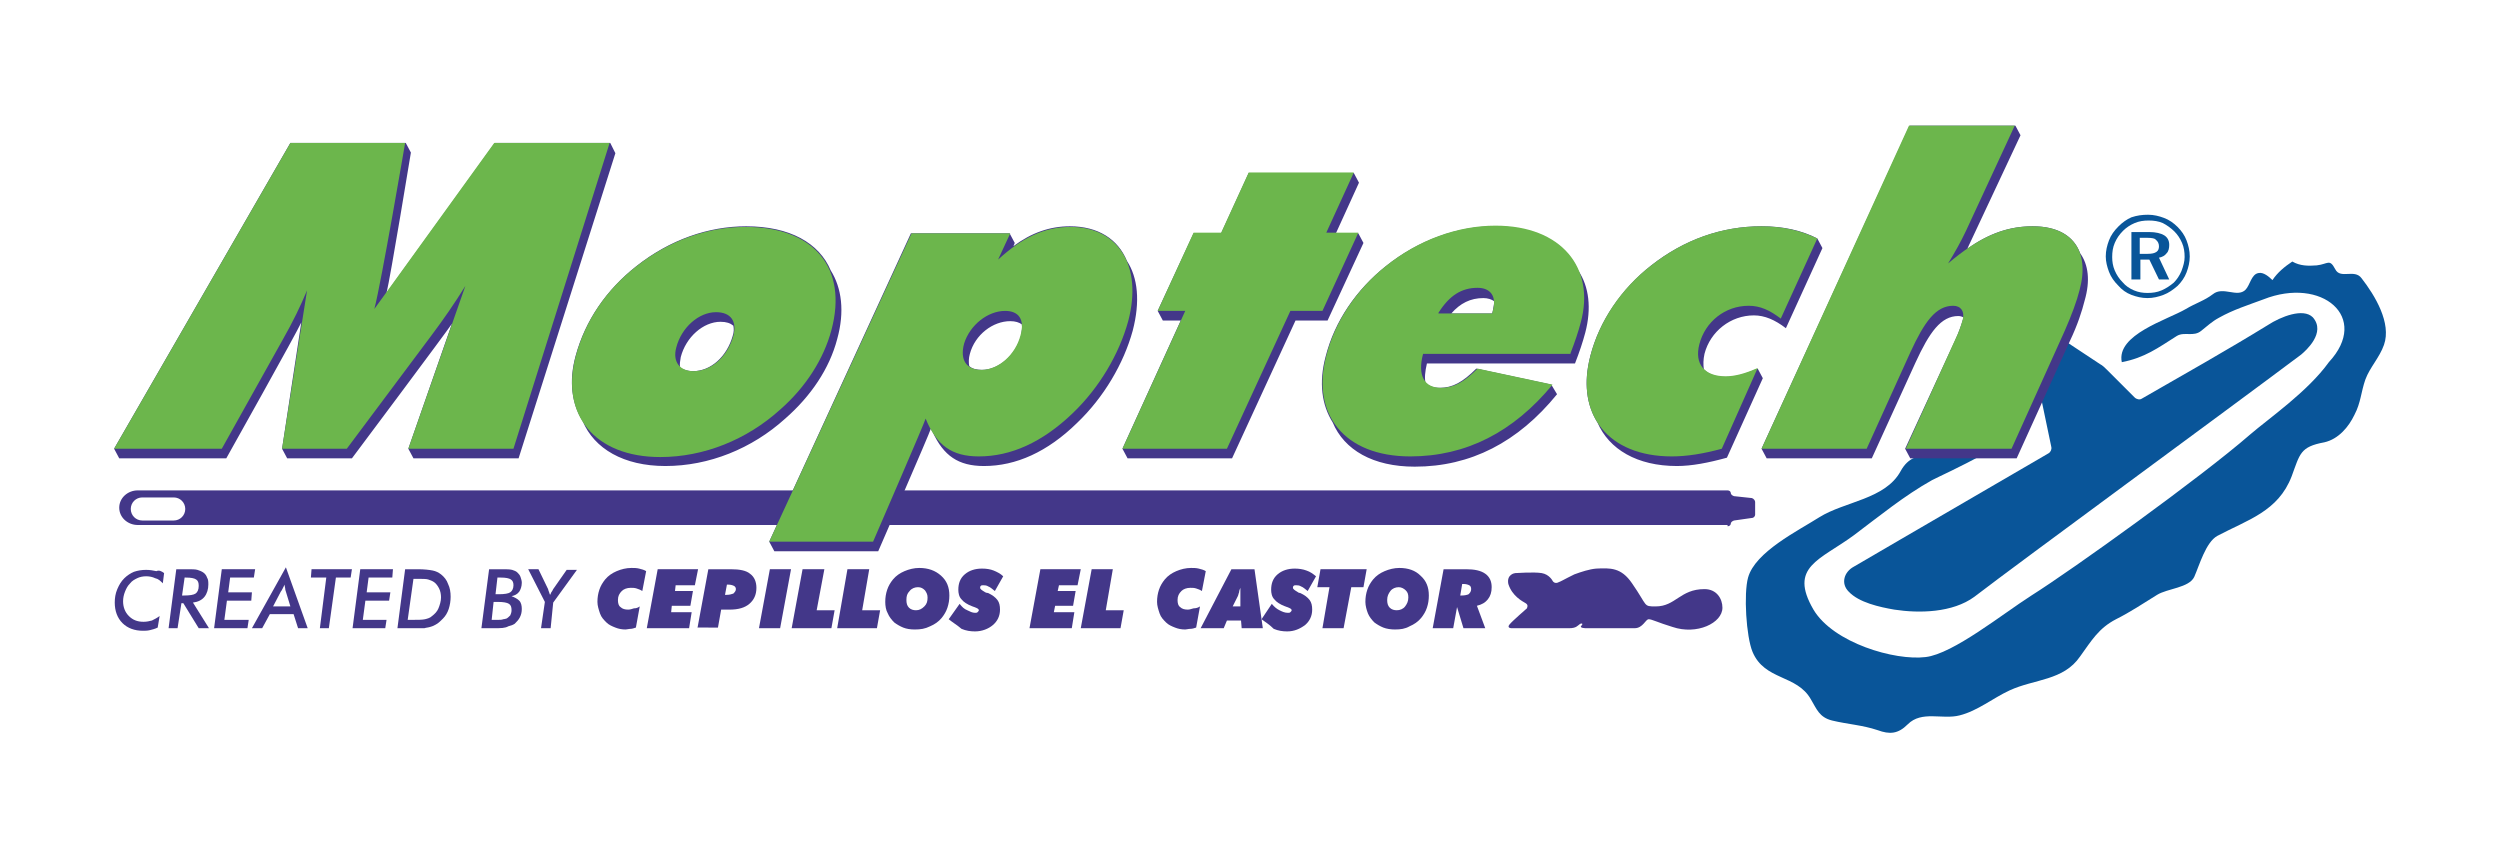
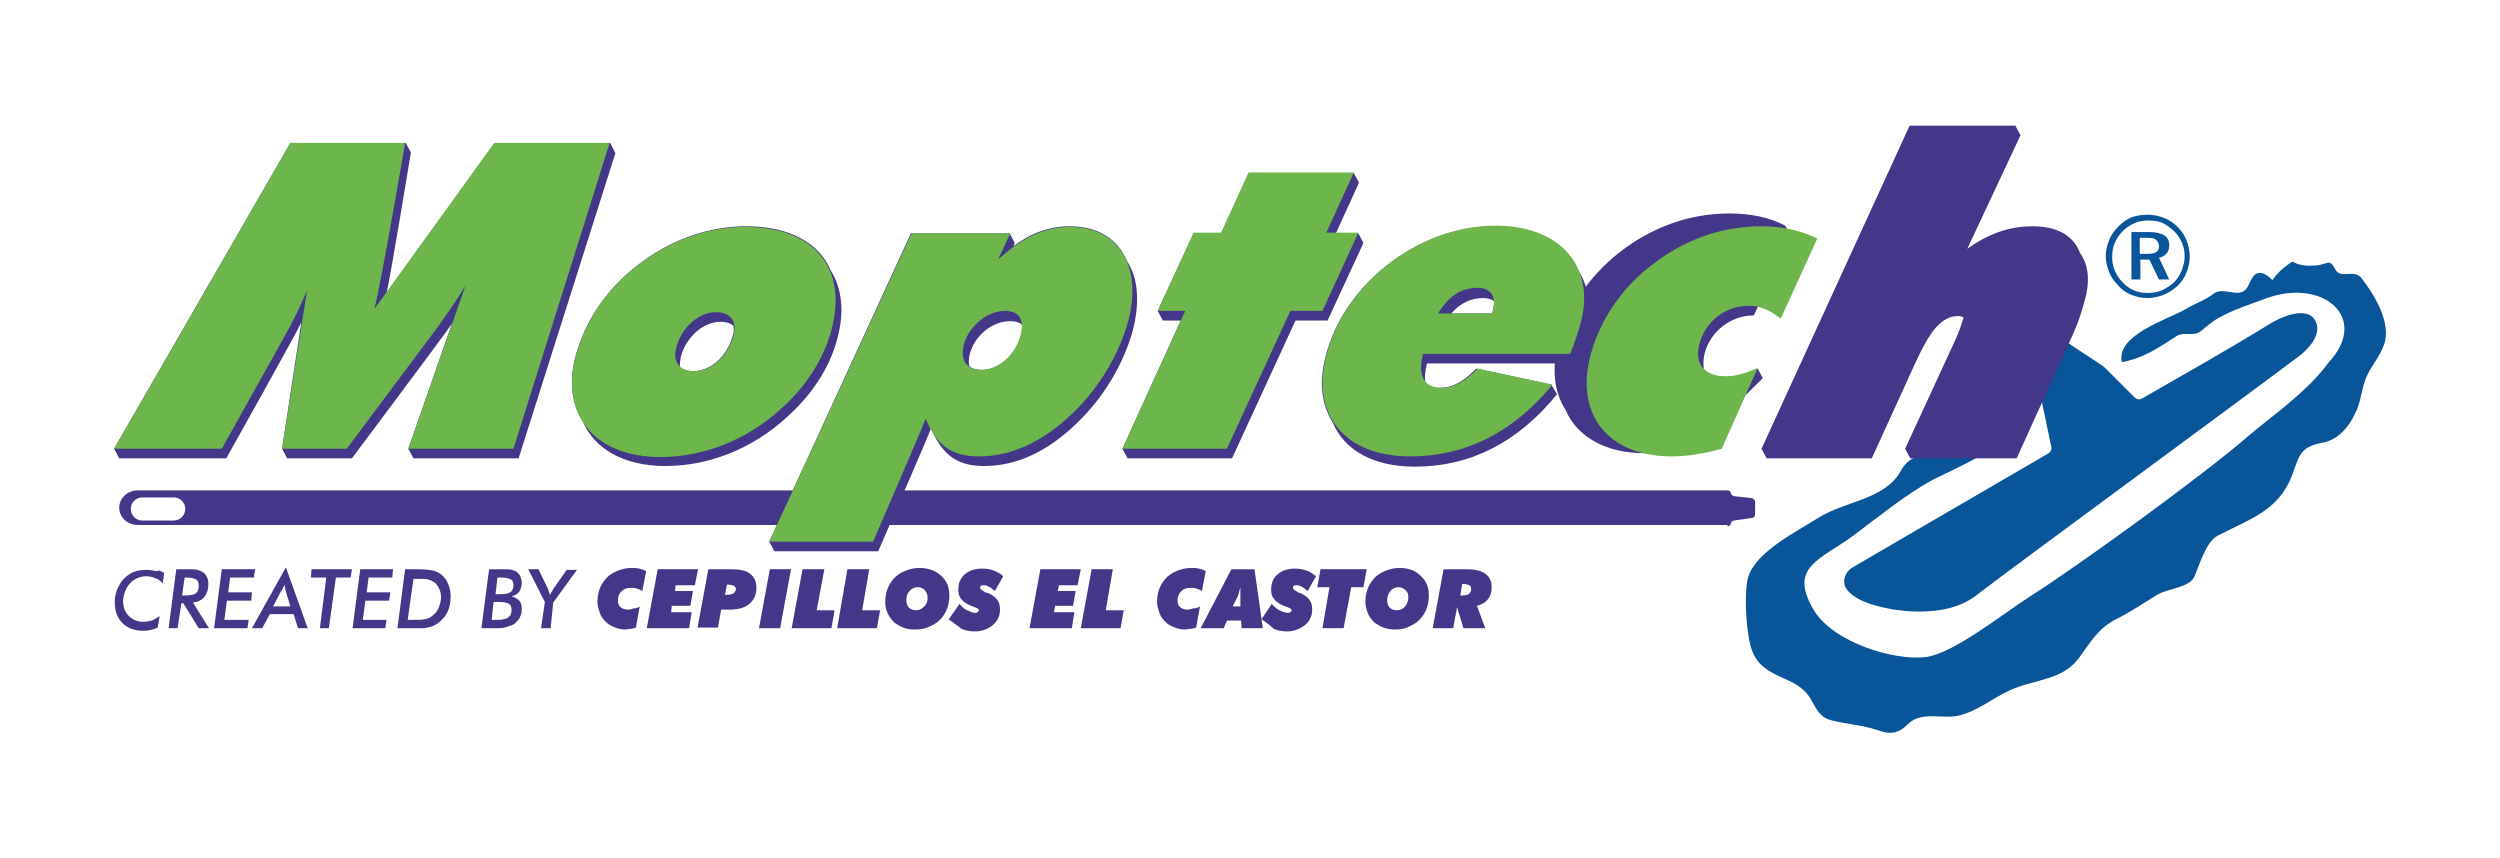
<svg xmlns="http://www.w3.org/2000/svg" id="Layer_1" x="0px" y="0px" viewBox="0 0 390 133.8" style="enable-background:new 0 0 390 133.8;" xml:space="preserve">
  <style type="text/css">	.st0{fill:#095599;}	.st1{fill:#433789;}	.st2{fill:#6CB64C;}</style>
  <g>
    <path class="st0" d="M360.8,49.5c-1.5-1.5-5-0.1-7,1.2c-6.5,4-13.1,7.7-19.7,11.5c-0.3,0.2-0.8,0.1-1.1-0.2l-4.3-4.3   c-0.3-0.3-0.7-0.7-1.1-0.9l-6.5-4.3c-0.3-0.2-0.9-0.5-1.2-0.7L316,50c-0.3-0.2-0.8,0-0.9,0.3l-2,3.9c-0.2,0.3-0.1,0.8,0.2,1.1   l4.2,4.1c0.3,0.3,0.6,0.8,0.6,1.2l1.9,9.1c0.1,0.4-0.1,0.8-0.4,1c-7.7,4.5-15.5,9-23.2,13.5c-2.4,1.4-4.8,2.8-7.2,4.2   c-1.5,0.8-2.1,2.6-0.8,3.9c1.6,1.7,4.8,2.4,7.1,2.8c3.9,0.6,9.1,0.5,12.5-2c7.3-5.6,39-28.8,51-37.8   C359.7,54.7,362.9,51.9,360.8,49.5" />
    <g>
      <path class="st0" d="M315.4,65.5c0.5,2.9-12.1,8.4-14,9.4c-4.3,2.4-8.2,5.6-12.2,8.6c-5.3,3.9-10.2,4.9-6.3,11.6    c3.1,5.2,12.7,8,17.5,7.4c4.3-0.5,12.1-6.8,16.5-9.6c6.5-4.1,26.4-18.4,34.1-25.1c2.9-2.5,9-6.7,12.3-11.3    c6.5-7-1.1-13.4-10.2-9.8c-2.4,0.9-4.7,1.6-7,2.9c-1.1,0.6-1.8,1.3-2.7,2c-1.2,1-2.6,0.1-3.8,0.8c-3,1.9-5,3.4-8.6,4.1    c-0.9-4.3,7.1-6.6,10-8.3c1.5-0.9,2.9-1.3,4.2-2.3c1.6-1.3,3.8,0.6,5.1-0.7c0.7-0.7,0.9-2.4,2-2.6c0.8-0.2,1.7,0.6,2.2,1.1    c0.8-1.2,1.9-2.1,3.1-2.9c1.2,0.7,2.5,0.7,3.8,0.6c1.8-0.2,2-1.1,2.9,0.6c0.8,1.6,3-0.1,4.1,1.4c2.1,2.7,4.7,7,3.5,10.4    c-0.7,2-2.2,3.5-2.9,5.4c-0.7,2-0.7,3.6-1.7,5.5c-0.9,1.9-2.5,3.8-4.7,4.3c-3.8,0.7-3.8,1.8-5.1,5.3c-2.1,5.5-6.9,6.8-11.6,9.3    c-1.8,1-2.8,4.6-3.6,6.4c-0.8,1.7-4.2,1.8-5.8,2.8c-2.1,1.3-4.2,2.7-6.4,3.8c-2.7,1.4-3.8,3.3-5.6,5.8c-2.6,3.8-7.1,3.5-11,5.3    c-2.6,1.2-5,3.2-7.8,3.9c-2.7,0.7-5.9-0.8-8.1,1.4c-1.5,1.5-2.8,1.6-4.7,0.9c-2.4-0.8-4.6-0.9-7.1-1.5c-2-0.5-2.4-1.8-3.3-3.3    c-2.2-3.9-7.2-2.9-9.1-7.4c-1-2.4-1.4-9.1-0.7-11.6c1.1-4,7.8-7.3,11.1-9.4c4-2.5,10.3-2.8,12.7-7.2c2.4-4.4,6.6-1,9.5-4.7    c0.8-1,9.4-6.4,9.7-4.9" />
      <path class="st1" d="M27.1,81.2h-4.9c-1,0-1.8-0.8-1.8-1.8c0-1,0.8-1.8,1.8-1.8h4.9c1,0,1.8,0.8,1.8,1.8    C28.9,80.4,28.1,81.2,27.1,81.2 M269.5,82.1c0.3,0,0.5-0.2,0.5-0.4c0-0.2,0.2-0.4,0.5-0.5l2.8-0.4c0.3,0,0.5-0.3,0.5-0.5v-2    c0-0.2-0.2-0.5-0.5-0.6l-2.8-0.3c-0.3-0.1-0.5-0.3-0.5-0.5c0-0.2-0.2-0.4-0.5-0.4h-248c-1.6,0-2.9,1.2-2.9,2.7    c0,1.5,1.3,2.7,2.9,2.7H269.5z" />
-       <path class="st1" d="M130.6,52.9c1.2-4.3,0.7-8-1-10.7c-1.8-4.3-6.4-6.9-13.2-6.9c-5.9,0-11.9,2.1-17.1,6.2c-4.7,3.7-8,8.5-9.5,14    c-1.1,4-0.6,7.5,1.1,10.2c1.8,4.3,6.4,7,12.9,7c6.8,0,13.5-2.7,18.7-7.4C126.5,61.8,129.4,57.5,130.6,52.9 M114.3,52.4    c-0.9,3.2-3.4,5.5-6.2,5.5c-0.8,0-1.5-0.2-2-0.6c-0.1-0.5,0-1,0.1-1.6c0.8-3.1,3.5-5.5,6.2-5.5c0.9,0,1.5,0.2,2,0.6    C114.5,51.3,114.5,51.8,114.3,52.4 M95.2,22.3h-18L60.3,45.7c0.6-2.4,3.8-21.9,3.8-21.9l-0.8-1.5H45.3L17.8,70l0.8,1.5h16.7    c0,0,11.1-19.8,11.7-21.2L44,70l0.8,1.5h10.1c0,0,14.9-19.9,15.6-21L63.7,70l0.8,1.5h16.4L96,23.9L95.2,22.3z M274.2,57.5    c-2,0.9-3.6,1.3-5,1.3c-1.5,0-2.7-0.4-3.4-1.2c-0.1-0.7-0.1-1.5,0.1-2.4c0.9-3.5,4.1-6,7.7-6c1.7,0,3.3,0.7,5,2l5.7-12.5l-0.8-1.5    c-2.5-1.3-5.4-1.9-8.7-1.9c-6.2,0-12.1,2.1-17.2,6.1c-4.7,3.7-8.1,8.7-9.5,14.1c-1.1,4.2-0.6,7.7,1.1,10.4    c1.8,4.2,6.2,6.8,12.4,6.8c2.3,0,4.9-0.5,7.8-1.3L275,59L274.2,57.5z M324.5,39.5c-1-2.7-3.5-4.2-7.4-4.2c-3.6,0-6.8,1.1-10.2,3.5    c0.2-0.4,8.3-17.7,8.3-17.7l-0.8-1.5h-16.5L274.8,70l0.8,1.5H292l6.8-14.9c2.2-4.8,4-7.3,6.7-7.3c0.3,0,0.6,0.1,0.8,0.2    c0,0.1,0,0.2-0.1,0.4c-0.2,0.7-0.6,1.9-1.2,3.2L297.2,70l0.8,1.5h16.6l8.3-18.3c1.2-2.5,1.9-4.7,2.3-6.3    C326.1,43.8,325.8,41.3,324.5,39.5 M246.2,42.2c-1.8-4.2-6.4-6.9-13-6.9c-5.9,0-12,2.2-17.1,6.3c-4.5,3.6-7.9,8.5-9.3,14    c-1.1,4.1-0.6,7.6,1.1,10.3c1.8,4.3,6.3,6.9,12.8,6.9c8.7,0,16.1-3.8,22.2-11.3L242,60l-11.7-2.5c-2.1,2.1-3.7,3-5.7,3    c-1,0-1.7-0.3-2.2-0.7c-0.2-0.8-0.1-1.8,0.2-3.1h23.1c0.7-1.8,1.2-3.3,1.6-4.8C248.3,48.1,247.9,44.7,246.2,42.2 M232.9,48.4    c0,0.1-0.1,0.3-0.1,0.5h-6.4c1.4-1.6,3-2.4,5-2.4c0.7,0,1.3,0.2,1.7,0.5C233.1,47.3,233,47.8,232.9,48.4 M175.8,40.7    c-1.4-3.4-4.5-5.4-8.9-5.4c-3.1,0-6,1-8.8,3.1l0.2-0.5l-0.8-1.5h-15.4L120,84.5l0.8,1.5H137c0,0,8.1-18.6,8.2-19.1    c0.1,0.2,0.2,0.3,0.3,0.5c1.7,3.7,4,5.3,8,5.3c5,0,9.9-2.2,14.5-6.7c4.2-4,7.3-9.3,8.7-14.4C177.9,47,177.5,43.3,175.8,40.7     M159.3,52.3c-0.8,3.1-3.5,5.4-6.1,5.4c-0.9,0-1.6-0.2-2-0.6c-0.1-0.5-0.1-1.2,0.1-1.9c0.8-3,3.6-5.1,6.3-5.1    c0.8,0,1.4,0.2,1.8,0.5C159.5,51.1,159.4,51.6,159.3,52.3 M212.7,37.9l-0.8-1.5h-3.5l3.6-7.9l-0.8-1.5h-16.4l-4.3,9.4h-4.3    l-5.6,12.1l0.8,1.5h2.8l-9.1,20l0.8,1.5h16.3l9.9-21.5h5L212.7,37.9z" />
+       <path class="st1" d="M130.6,52.9c1.2-4.3,0.7-8-1-10.7c-1.8-4.3-6.4-6.9-13.2-6.9c-5.9,0-11.9,2.1-17.1,6.2c-4.7,3.7-8,8.5-9.5,14    c-1.1,4-0.6,7.5,1.1,10.2c1.8,4.3,6.4,7,12.9,7c6.8,0,13.5-2.7,18.7-7.4C126.5,61.8,129.4,57.5,130.6,52.9 M114.3,52.4    c-0.9,3.2-3.4,5.5-6.2,5.5c-0.8,0-1.5-0.2-2-0.6c-0.1-0.5,0-1,0.1-1.6c0.8-3.1,3.5-5.5,6.2-5.5c0.9,0,1.5,0.2,2,0.6    C114.5,51.3,114.5,51.8,114.3,52.4 M95.2,22.3h-18L60.3,45.7c0.6-2.4,3.8-21.9,3.8-21.9l-0.8-1.5H45.3L17.8,70l0.8,1.5h16.7    c0,0,11.1-19.8,11.7-21.2L44,70l0.8,1.5h10.1c0,0,14.9-19.9,15.6-21L63.7,70l0.8,1.5h16.4L96,23.9L95.2,22.3z M274.2,57.5    c-2,0.9-3.6,1.3-5,1.3c-1.5,0-2.7-0.4-3.4-1.2c-0.1-0.7-0.1-1.5,0.1-2.4c0.9-3.5,4.1-6,7.7-6l5.7-12.5l-0.8-1.5    c-2.5-1.3-5.4-1.9-8.7-1.9c-6.2,0-12.1,2.1-17.2,6.1c-4.7,3.7-8.1,8.7-9.5,14.1c-1.1,4.2-0.6,7.7,1.1,10.4    c1.8,4.2,6.2,6.8,12.4,6.8c2.3,0,4.9-0.5,7.8-1.3L275,59L274.2,57.5z M324.5,39.5c-1-2.7-3.5-4.2-7.4-4.2c-3.6,0-6.8,1.1-10.2,3.5    c0.2-0.4,8.3-17.7,8.3-17.7l-0.8-1.5h-16.5L274.8,70l0.8,1.5H292l6.8-14.9c2.2-4.8,4-7.3,6.7-7.3c0.3,0,0.6,0.1,0.8,0.2    c0,0.1,0,0.2-0.1,0.4c-0.2,0.7-0.6,1.9-1.2,3.2L297.2,70l0.8,1.5h16.6l8.3-18.3c1.2-2.5,1.9-4.7,2.3-6.3    C326.1,43.8,325.8,41.3,324.5,39.5 M246.2,42.2c-1.8-4.2-6.4-6.9-13-6.9c-5.9,0-12,2.2-17.1,6.3c-4.5,3.6-7.9,8.5-9.3,14    c-1.1,4.1-0.6,7.6,1.1,10.3c1.8,4.3,6.3,6.9,12.8,6.9c8.7,0,16.1-3.8,22.2-11.3L242,60l-11.7-2.5c-2.1,2.1-3.7,3-5.7,3    c-1,0-1.7-0.3-2.2-0.7c-0.2-0.8-0.1-1.8,0.2-3.1h23.1c0.7-1.8,1.2-3.3,1.6-4.8C248.3,48.1,247.9,44.7,246.2,42.2 M232.9,48.4    c0,0.1-0.1,0.3-0.1,0.5h-6.4c1.4-1.6,3-2.4,5-2.4c0.7,0,1.3,0.2,1.7,0.5C233.1,47.3,233,47.8,232.9,48.4 M175.8,40.7    c-1.4-3.4-4.5-5.4-8.9-5.4c-3.1,0-6,1-8.8,3.1l0.2-0.5l-0.8-1.5h-15.4L120,84.5l0.8,1.5H137c0,0,8.1-18.6,8.2-19.1    c0.1,0.2,0.2,0.3,0.3,0.5c1.7,3.7,4,5.3,8,5.3c5,0,9.9-2.2,14.5-6.7c4.2-4,7.3-9.3,8.7-14.4C177.9,47,177.5,43.3,175.8,40.7     M159.3,52.3c-0.8,3.1-3.5,5.4-6.1,5.4c-0.9,0-1.6-0.2-2-0.6c-0.1-0.5-0.1-1.2,0.1-1.9c0.8-3,3.6-5.1,6.3-5.1    c0.8,0,1.4,0.2,1.8,0.5C159.5,51.1,159.4,51.6,159.3,52.3 M212.7,37.9l-0.8-1.5h-3.5l3.6-7.9l-0.8-1.5h-16.4l-4.3,9.4h-4.3    l-5.6,12.1l0.8,1.5h2.8l-9.1,20l0.8,1.5h16.3l9.9-21.5h5L212.7,37.9z" />
      <path class="st2" d="M45.3,22.3h17.9c0,0-3.7,21.7-4.8,25.9l18.7-25.9h18L80.1,70H63.7l8.9-25.4c-1.6,2.6-3.4,5.2-5.2,7.6L54.1,70    H44l3.9-24.7c-1,2.4-2.2,4.9-3.8,7.7l-9.5,17H17.8L45.3,22.3z" />
      <path class="st2" d="M111.7,48.7c2.3,0,3.3,1.4,2.7,3.7c-0.9,3.2-3.4,5.5-6.2,5.5c-2.2,0-3.3-1.5-2.7-3.7    C106.3,51.1,109,48.7,111.7,48.7 M89.8,55.6c-2.4,9.1,3,15.7,13.2,15.7c6.8,0,13.5-2.7,18.7-7.4c4-3.5,6.8-7.9,8-12.4    c2.6-9.7-2.7-16.1-13.4-16.1c-5.9,0-11.9,2.1-17.1,6.2C94.6,45.2,91.3,50,89.8,55.6" />
      <path class="st2" d="M156.8,48.5c2.1,0,3.1,1.3,2.4,3.8c-0.8,3.1-3.5,5.4-6.1,5.4c-2.3,0-3.4-1.5-2.7-4.1    C151.3,50.7,154.1,48.5,156.8,48.5 M120,84.5h16.2c0,0,8.1-18.7,8.2-19.2c1.7,4.2,4.1,5.9,8.3,5.9c5,0,9.9-2.2,14.6-6.7    c4.2-4,7.3-9.3,8.7-14.4c2.3-8.7-1.6-14.7-9-14.7c-4.1,0-7.6,1.7-11.3,5.1l1.9-4.1h-15.4L120,84.5z" />
      <polygon class="st2" points="184.9,48.5 180.6,48.5 186.2,36.3 190.5,36.3 194.8,26.9 211.2,26.9 206.9,36.3 211.9,36.3     206.3,48.5 201.3,48.5 191.4,70 175.1,70   " />
      <path class="st2" d="M224.4,48.8c1.7-2.7,3.6-3.9,6.1-3.9c2,0,3,1.3,2.4,3.5c0,0.1-0.1,0.3-0.1,0.5H224.4z M245,55.1    c0.7-1.8,1.2-3.3,1.6-4.8c2.3-8.5-3-15.1-13.3-15.1c-5.9,0-12,2.2-17.1,6.3c-4.5,3.6-7.9,8.5-9.3,14c-2.4,9.1,2.8,15.7,13.1,15.7    c8.7,0,16.1-3.8,22.2-11.2l-11.7-2.5c-2.1,2.1-3.7,3-5.7,3c-2.6,0-3.7-1.9-2.8-5.3H245z" />
      <path class="st2" d="M260.8,71.2c-9.9,0-15.1-6.5-12.7-15.7c1.4-5.4,4.8-10.5,9.5-14.1c5.1-4,10.9-6.1,17.2-6.1    c3.4,0,6.2,0.7,8.7,1.9l-5.7,12.5c-1.7-1.3-3.2-2-5-2c-3.7,0-6.8,2.5-7.7,6c-0.8,3.1,0.8,5,4.1,5c1.4,0,3-0.4,5-1.3L268.6,70    C265.7,70.8,263.1,71.2,260.8,71.2" />
-       <path class="st2" d="M297.8,19.6h16.5L306.7,36c-0.8,1.7-1.7,3.3-2.8,5.1c4.7-4,8.6-5.8,13.2-5.8c6.1,0,9,3.8,7.3,10    c-0.4,1.6-1.2,3.8-2.3,6.3L313.8,70h-16.5L305,53c0.7-1.4,1-2.5,1.2-3.2c0.3-1.2-0.3-2.1-1.5-2.1c-2.7,0-4.5,2.5-6.7,7.3L291.2,70    h-16.4L297.8,19.6z" />
      <path class="st0" d="M335.1,33.5c0.9,0,1.7,0.2,2.5,0.5c0.8,0.3,1.5,0.8,2.1,1.4c0.6,0.6,1.1,1.3,1.4,2.1c0.3,0.8,0.5,1.6,0.5,2.5    c0,0.9-0.2,1.7-0.5,2.5c-0.3,0.8-0.8,1.5-1.4,2.1c-0.7,0.6-1.4,1.1-2.2,1.4c-0.8,0.3-1.6,0.5-2.5,0.5c-0.9,0-1.7-0.2-2.5-0.5    c-0.8-0.3-1.5-0.8-2.1-1.5c-0.6-0.6-1.1-1.3-1.4-2.1c-0.3-0.8-0.5-1.6-0.5-2.4c0-0.9,0.2-1.7,0.5-2.5c0.3-0.8,0.8-1.5,1.5-2.2    c0.6-0.6,1.3-1.1,2-1.4C333.4,33.6,334.2,33.5,335.1,33.5 M340.8,40.1c0-0.8-0.1-1.5-0.4-2.2c-0.3-0.7-0.7-1.3-1.2-1.8    c-0.5-0.5-1.2-1-1.8-1.3c-0.7-0.3-1.4-0.4-2.2-0.4c-0.8,0-1.5,0.1-2.2,0.4c-0.7,0.3-1.3,0.7-1.8,1.2c-0.6,0.6-1,1.2-1.3,1.9    c-0.3,0.7-0.4,1.4-0.4,2.2c0,0.7,0.1,1.4,0.4,2.1c0.3,0.7,0.7,1.3,1.2,1.8c0.5,0.6,1.1,1,1.8,1.3c0.7,0.3,1.4,0.4,2.1,0.4    c0.8,0,1.5-0.1,2.2-0.4c0.7-0.3,1.3-0.7,1.9-1.2c0.5-0.5,0.9-1.1,1.2-1.8C340.6,41.5,340.8,40.8,340.8,40.1 M335.3,36.2    c1,0,1.8,0.2,2.3,0.5c0.5,0.3,0.8,0.8,0.8,1.5c0,0.5-0.1,1-0.4,1.3c-0.3,0.4-0.7,0.6-1.2,0.7l1.6,3.4h-1.6l-1.5-3.1h-1.4v3.1h-1.4    v-7.4H335.3z M335,37.1h-1.2v2.5h1.2c0.7,0,1.1-0.1,1.4-0.3c0.3-0.2,0.4-0.5,0.4-0.9c0-0.4-0.2-0.8-0.5-1    C336.2,37.2,335.7,37.1,335,37.1" />
      <path class="st1" d="M25.6,89.4L25.4,91c-0.4-0.4-0.7-0.7-1.2-0.8c-0.4-0.2-0.9-0.3-1.4-0.3c-0.5,0-1,0.1-1.4,0.3    c-0.4,0.2-0.8,0.4-1.1,0.8c-0.4,0.4-0.6,0.8-0.8,1.3c-0.2,0.5-0.3,1-0.3,1.5c0,0.9,0.3,1.7,0.9,2.3c0.6,0.6,1.3,0.9,2.3,0.9    c0.5,0,0.9-0.1,1.3-0.2c0.4-0.2,0.8-0.4,1.2-0.7l-0.3,1.8c-0.4,0.2-0.8,0.3-1.2,0.4c-0.4,0.1-0.8,0.1-1.1,0.1    c-1.3,0-2.4-0.4-3.2-1.2c-0.8-0.8-1.2-1.9-1.2-3.2c0-0.7,0.1-1.4,0.4-2.1c0.3-0.7,0.6-1.2,1.1-1.7c0.4-0.4,1-0.8,1.5-1    c0.6-0.2,1.2-0.3,1.9-0.3c0.6,0,1.1,0.1,1.6,0.2C24.8,88.9,25.2,89.1,25.6,89.4" />
      <path class="st1" d="M27.7,98h-1.4l1.2-9.2h1.7c0.7,0,1.3,0,1.6,0.1c0.3,0.1,0.6,0.2,0.9,0.4c0.3,0.2,0.5,0.5,0.6,0.8    c0.2,0.3,0.2,0.7,0.2,1.1c0,0.7-0.2,1.4-0.6,1.9c-0.4,0.5-1,0.8-1.8,0.9l2.5,4H31l-2.4-3.9h-0.3L27.7,98z M28.4,92.9h0.3    c0.9,0,1.5-0.1,1.8-0.3c0.3-0.2,0.5-0.6,0.5-1.2c0-0.5-0.1-0.8-0.4-1c-0.3-0.2-0.8-0.3-1.6-0.3h-0.2L28.4,92.9z" />
      <polygon class="st1" points="33.4,98 34.6,88.8 39.8,88.8 39.6,90.1 35.9,90.1 35.6,92.4 39.3,92.4 39.2,93.7 35.4,93.7 35,96.7     38.8,96.7 38.6,98   " />
      <path class="st1" d="M39.3,98l5.3-9.5L48,98h-1.5l-0.7-2.2h-3.7L40.9,98H39.3z M42.6,94.6h2.7l-0.7-2.3c0-0.1-0.1-0.2-0.1-0.4    c0-0.2-0.1-0.4-0.1-0.7c-0.1,0.2-0.2,0.4-0.3,0.6c-0.1,0.2-0.2,0.4-0.3,0.5L42.6,94.6z" />
      <polygon class="st1" points="49.9,98 50.9,90.1 48.5,90.1 48.6,88.8 54.9,88.8 54.7,90.1 52.4,90.1 51.3,98   " />
      <polygon class="st1" points="55,98 56.2,88.8 61.3,88.8 61.2,90.1 57.5,90.1 57.2,92.4 60.9,92.4 60.7,93.7 57,93.7 56.6,96.7     60.3,96.7 60.1,98   " />
      <path class="st1" d="M62,98l1.2-9.2h2c1,0,1.8,0.1,2.3,0.2c0.5,0.1,0.9,0.3,1.3,0.6c0.5,0.4,0.9,0.9,1.1,1.5    c0.3,0.6,0.4,1.3,0.4,2c0,0.6-0.1,1.3-0.3,1.9c-0.2,0.6-0.5,1.1-0.9,1.5c-0.3,0.3-0.6,0.6-0.9,0.8c-0.3,0.2-0.7,0.4-1.1,0.5    c-0.3,0.1-0.6,0.1-0.9,0.2C65.9,98,65.5,98,65,98h-0.9H62z M63.6,96.7h0.5c1,0,1.8,0,2.2-0.1c0.4-0.1,0.8-0.2,1.1-0.5    c0.4-0.3,0.8-0.7,1-1.2c0.2-0.5,0.4-1.1,0.4-1.7c0-0.5-0.1-1-0.3-1.4c-0.2-0.4-0.5-0.8-0.8-1c-0.3-0.2-0.6-0.3-0.9-0.4    c-0.3-0.1-0.9-0.1-1.7-0.1h-0.6L63.6,96.7z" />
      <path class="st1" d="M75.1,98l1.2-9.2h2c0.7,0,1.2,0,1.6,0.1c0.3,0.1,0.6,0.2,0.8,0.4c0.2,0.2,0.4,0.4,0.5,0.7    c0.1,0.3,0.2,0.6,0.2,0.9c0,0.6-0.2,1.1-0.4,1.4c-0.3,0.4-0.7,0.6-1.2,0.7c0.5,0.2,0.9,0.4,1.2,0.7c0.3,0.3,0.4,0.8,0.4,1.3    c0,0.5-0.1,0.9-0.3,1.3c-0.2,0.4-0.5,0.7-0.8,1c-0.3,0.2-0.6,0.3-1,0.4C78.8,98,78.1,98,77.1,98H75.1z M76.7,96.7h0.9    c0.4,0,0.7,0,0.9-0.1c0.2,0,0.4-0.1,0.5-0.1c0.2-0.1,0.4-0.3,0.6-0.5c0.1-0.2,0.2-0.5,0.2-0.8c0-0.5-0.1-0.8-0.4-1    c-0.3-0.2-0.9-0.3-1.7-0.3h-0.7L76.7,96.7z M77.6,90.1l-0.3,2.6h0.5c0.9,0,1.5-0.1,1.8-0.3c0.3-0.2,0.5-0.6,0.5-1.1    c0-0.4-0.1-0.7-0.4-0.9c-0.3-0.2-0.8-0.3-1.6-0.3H77.6z" />
      <path class="st1" d="M82.4,88.8h1.6l1.5,3.1c0,0.1,0.1,0.3,0.2,0.6c0,0.1,0.1,0.2,0.1,0.3c0.1-0.1,0.1-0.2,0.2-0.4    c0.1-0.1,0.2-0.3,0.3-0.5l2.1-3h1.6l-3.7,5.1L85.9,98h-1.5l0.6-4.1L82.4,88.8z" />
      <path class="st1" d="M99.8,94.6l-0.6,3.3c-0.3,0.1-0.6,0.2-0.8,0.2c-0.3,0-0.6,0.1-0.8,0.1c-0.6,0-1.1-0.1-1.6-0.3    c-0.5-0.2-1-0.4-1.4-0.8c-0.4-0.4-0.8-0.8-1-1.4c-0.2-0.6-0.4-1.2-0.4-1.8c0-0.7,0.1-1.3,0.3-1.9c0.2-0.6,0.5-1.1,0.9-1.6    c0.5-0.6,1.1-1,1.8-1.3c0.7-0.3,1.5-0.5,2.3-0.5c0.4,0,0.8,0,1.2,0.1c0.4,0.1,0.8,0.2,1.1,0.4l-0.6,3.1c-0.3-0.2-0.6-0.3-0.9-0.4    c-0.3-0.1-0.6-0.1-0.9-0.1c-0.6,0-1.1,0.2-1.4,0.5c-0.4,0.4-0.6,0.8-0.6,1.4c0,0.5,0.1,0.9,0.4,1.1c0.3,0.3,0.7,0.4,1.2,0.4    c0.3,0,0.6-0.1,0.9-0.2C99.3,94.9,99.5,94.8,99.8,94.6" />
      <polygon class="st1" points="100.9,98 102.6,88.8 108.9,88.8 108.4,91.3 105.4,91.3 105.3,92.2 108.1,92.2 107.7,94.5 104.8,94.5     104.7,95.5 107.9,95.5 107.5,98   " />
      <path class="st1" d="M108.8,98l1.7-9.2h3.5c1.4,0,2.4,0.2,3,0.7c0.7,0.5,1,1.3,1,2.2c0,1.1-0.4,1.9-1.1,2.5    c-0.7,0.6-1.7,0.9-3.1,0.9h-1.3l-0.5,2.8H108.8z M113.1,92.8h0.2c0.5,0,0.8-0.1,1.1-0.2c0.2-0.2,0.4-0.4,0.4-0.7    c0-0.2-0.1-0.4-0.3-0.5c-0.2-0.1-0.5-0.2-0.9-0.2h-0.2L113.1,92.8z" />
      <polygon class="st1" points="118.4,98 120.1,88.8 123.4,88.8 121.7,98   " />
      <polygon class="st1" points="123.5,98 125.2,88.8 128.6,88.8 127.4,95.2 130.2,95.2 129.7,98   " />
      <polygon class="st1" points="130.6,98 132.2,88.8 135.6,88.8 134.5,95.2 137.3,95.2 136.8,98   " />
      <path class="st1" d="M142.7,98.2c-0.7,0-1.3-0.1-1.8-0.3c-0.5-0.2-1-0.5-1.4-0.8c-0.4-0.4-0.8-0.9-1-1.4c-0.3-0.5-0.4-1.2-0.4-1.8    c0-0.7,0.1-1.3,0.3-1.9c0.2-0.6,0.5-1.1,0.9-1.6c0.5-0.6,1.1-1,1.8-1.3c0.7-0.3,1.5-0.5,2.3-0.5c1.4,0,2.5,0.4,3.4,1.2    c0.9,0.8,1.3,1.8,1.3,3.1c0,0.7-0.1,1.3-0.3,1.9c-0.2,0.6-0.5,1.1-0.9,1.6c-0.5,0.6-1.1,1-1.8,1.3    C144.3,98.1,143.6,98.2,142.7,98.2 M143.2,91.6c-0.5,0-1,0.2-1.3,0.6c-0.4,0.4-0.5,0.8-0.5,1.4c0,0.5,0.1,0.9,0.4,1.2    c0.3,0.3,0.7,0.4,1.1,0.4c0.5,0,0.9-0.2,1.3-0.6c0.4-0.4,0.5-0.8,0.5-1.4c0-0.5-0.2-0.8-0.4-1.1C144,91.8,143.7,91.6,143.2,91.6" />
      <path class="st1" d="M148,96.6l1.7-2.4c0.4,0.5,0.7,0.8,1.2,1c0.4,0.2,0.8,0.4,1.2,0.4c0.2,0,0.3,0,0.4-0.1    c0.1-0.1,0.2-0.2,0.2-0.3c0-0.2-0.2-0.3-0.7-0.5c-0.1,0-0.2-0.1-0.3-0.1c-0.8-0.3-1.4-0.7-1.7-1.1c-0.4-0.4-0.5-1-0.5-1.5    c0-1,0.3-1.8,1-2.4c0.7-0.6,1.6-0.9,2.7-0.9c0.7,0,1.3,0.1,1.8,0.3c0.5,0.2,1.1,0.5,1.5,0.9l-1.3,2.3c-0.4-0.3-0.7-0.6-1-0.7    c-0.3-0.2-0.6-0.2-0.8-0.2c-0.2,0-0.3,0-0.4,0.1c-0.1,0.1-0.1,0.2-0.1,0.3c0,0.2,0.3,0.4,0.8,0.7c0.2,0.1,0.3,0.1,0.4,0.1    c0.7,0.3,1.2,0.7,1.5,1.1c0.3,0.4,0.4,0.9,0.4,1.5c0,1-0.4,1.8-1.1,2.4c-0.7,0.6-1.7,1-2.8,1c-0.7,0-1.4-0.1-2.1-0.4    C149.3,97.5,148.6,97.1,148,96.6" />
      <polygon class="st1" points="160.6,98 162.3,88.8 168.6,88.8 168.1,91.3 165.2,91.3 165,92.2 167.8,92.2 167.4,94.5 164.6,94.5     164.4,95.5 167.6,95.5 167.2,98   " />
      <polygon class="st1" points="168.6,98 170.3,88.8 173.6,88.8 172.5,95.2 175.3,95.2 174.8,98   " />
      <path class="st1" d="M187.2,94.6l-0.6,3.3c-0.3,0.1-0.6,0.2-0.9,0.2c-0.3,0-0.6,0.1-0.8,0.1c-0.6,0-1.1-0.1-1.6-0.3    c-0.5-0.2-1-0.4-1.4-0.8c-0.4-0.4-0.8-0.8-1-1.4c-0.2-0.6-0.4-1.2-0.4-1.8c0-0.7,0.1-1.3,0.3-1.9c0.2-0.6,0.5-1.1,0.9-1.6    c0.5-0.6,1.1-1,1.8-1.3c0.7-0.3,1.5-0.5,2.3-0.5c0.4,0,0.8,0,1.2,0.1c0.4,0.1,0.8,0.2,1.1,0.4l-0.6,3.1c-0.3-0.2-0.6-0.3-0.9-0.4    c-0.3-0.1-0.6-0.1-0.9-0.1c-0.6,0-1.1,0.2-1.4,0.5c-0.4,0.4-0.6,0.8-0.6,1.4c0,0.5,0.1,0.9,0.4,1.1c0.3,0.3,0.7,0.4,1.2,0.4    c0.3,0,0.5-0.1,0.9-0.2C186.6,94.9,186.9,94.8,187.2,94.6" />
      <path class="st1" d="M187.3,98l4.8-9.2h3.6L197,98h-3.3l-0.1-1.2h-2.2l-0.5,1.2H187.3z M192.3,94.6h1.2l0-1c0-0.1,0-0.1,0-0.2    c0-0.4,0-0.7,0-1V92c0-0.1,0-0.2,0-0.3c-0.1,0.2-0.2,0.5-0.2,0.7c-0.1,0.2-0.1,0.4-0.2,0.6L192.3,94.6z" />
      <path class="st1" d="M196.8,96.6l1.6-2.4c0.4,0.5,0.8,0.8,1.2,1c0.4,0.2,0.8,0.4,1.3,0.4c0.2,0,0.3,0,0.4-0.1    c0.1-0.1,0.2-0.2,0.2-0.3c0-0.2-0.2-0.3-0.7-0.5c-0.1,0-0.2-0.1-0.3-0.1c-0.8-0.3-1.4-0.7-1.7-1.1c-0.4-0.4-0.5-1-0.5-1.5    c0-1,0.3-1.8,1-2.4c0.7-0.6,1.6-0.9,2.7-0.9c0.6,0,1.3,0.1,1.8,0.3c0.6,0.2,1,0.5,1.5,0.9l-1.3,2.3c-0.4-0.3-0.7-0.6-1-0.7    c-0.3-0.2-0.6-0.2-0.8-0.2c-0.2,0-0.3,0-0.4,0.1c-0.1,0.1-0.1,0.2-0.1,0.3c0,0.2,0.3,0.4,0.8,0.7c0.1,0.1,0.3,0.1,0.3,0.1    c0.7,0.3,1.2,0.7,1.5,1.1c0.3,0.4,0.4,0.9,0.4,1.5c0,1-0.4,1.8-1.1,2.4c-0.8,0.6-1.7,1-2.8,1c-0.7,0-1.4-0.1-2.1-0.4    C198.1,97.5,197.5,97.1,196.8,96.6" />
      <polygon class="st1" points="206.3,98 207.4,91.6 205.5,91.6 206,88.8 213.2,88.8 212.7,91.6 210.8,91.6 209.6,98   " />
      <path class="st1" d="M217.6,98.2c-0.6,0-1.3-0.1-1.8-0.3c-0.5-0.2-1-0.5-1.4-0.8c-0.4-0.4-0.8-0.9-1-1.4c-0.2-0.5-0.4-1.2-0.4-1.8    c0-0.7,0.1-1.3,0.3-1.9c0.2-0.6,0.5-1.1,0.9-1.6c0.5-0.6,1.1-1,1.8-1.3c0.7-0.3,1.5-0.5,2.3-0.5c1.4,0,2.5,0.4,3.3,1.2    c0.9,0.8,1.3,1.8,1.3,3.1c0,0.7-0.1,1.3-0.3,1.9c-0.2,0.6-0.5,1.1-0.9,1.6c-0.5,0.6-1.1,1-1.8,1.3    C219.2,98.1,218.5,98.2,217.6,98.2 M218.2,91.6c-0.5,0-1,0.2-1.3,0.6c-0.3,0.4-0.5,0.8-0.5,1.4c0,0.5,0.1,0.9,0.4,1.2    c0.3,0.3,0.7,0.4,1.1,0.4c0.5,0,1-0.2,1.3-0.6c0.3-0.4,0.5-0.8,0.5-1.4c0-0.5-0.1-0.8-0.4-1.1C219,91.8,218.6,91.6,218.2,91.6" />
      <path class="st1" d="M223.5,98l1.7-9.2h3.5c1.3,0,2.3,0.2,3,0.7c0.7,0.5,1,1.2,1,2.1c0,0.8-0.2,1.4-0.6,1.9    c-0.4,0.5-0.9,0.8-1.7,1l1.3,3.5h-3.4l-1-3.3l-0.6,3.3H223.5z M227.8,92.9h0.2c0.5,0,0.9-0.1,1.1-0.2c0.2-0.2,0.4-0.4,0.4-0.8    c0-0.3-0.1-0.5-0.3-0.6c-0.2-0.1-0.5-0.2-0.9-0.2h-0.2L227.8,92.9z" />
-       <path class="st1" d="M238,94.1c0.5,0.3,0.2,0.7,0.2,0.8c-0.1,0.1-2.2,1.9-2.7,2.5c-0.5,0.6,0.3,0.6,0.3,0.6s7.3,0,8.7,0h0.3    c1.1,0,1.3-0.4,1.6-0.6c0.2-0.2,0.7-0.2,0.3,0.2c-0.4,0.4,0.7,0.4,0.7,0.4l7.6,0c1.3,0,1.7-1.4,2.2-1.4c0.5,0,1.4,0.5,3.7,1.2    c3.8,1.3,7.8-0.6,7.8-3c0-1.4-0.9-2.9-2.8-2.9c-3.8,0-4.5,2.7-7.6,2.7c-2,0-1.2,0-3.7-3.6c-1.7-2.5-3.4-2.4-5.6-2.3    c-1.1,0.1-2.3,0.5-3.4,0.9l-1,0.5c-0.6,0.3-1.1,0.6-1.4,0.7c-0.7,0.4-1-0.2-1-0.2s-0.5-1-1.7-1.2c-1.2-0.2-4,0-4.1,0    c-0.1,0-1.4,0.2-1.1,1.7C235.9,93,237.5,93.8,238,94.1" />
    </g>
  </g>
</svg>